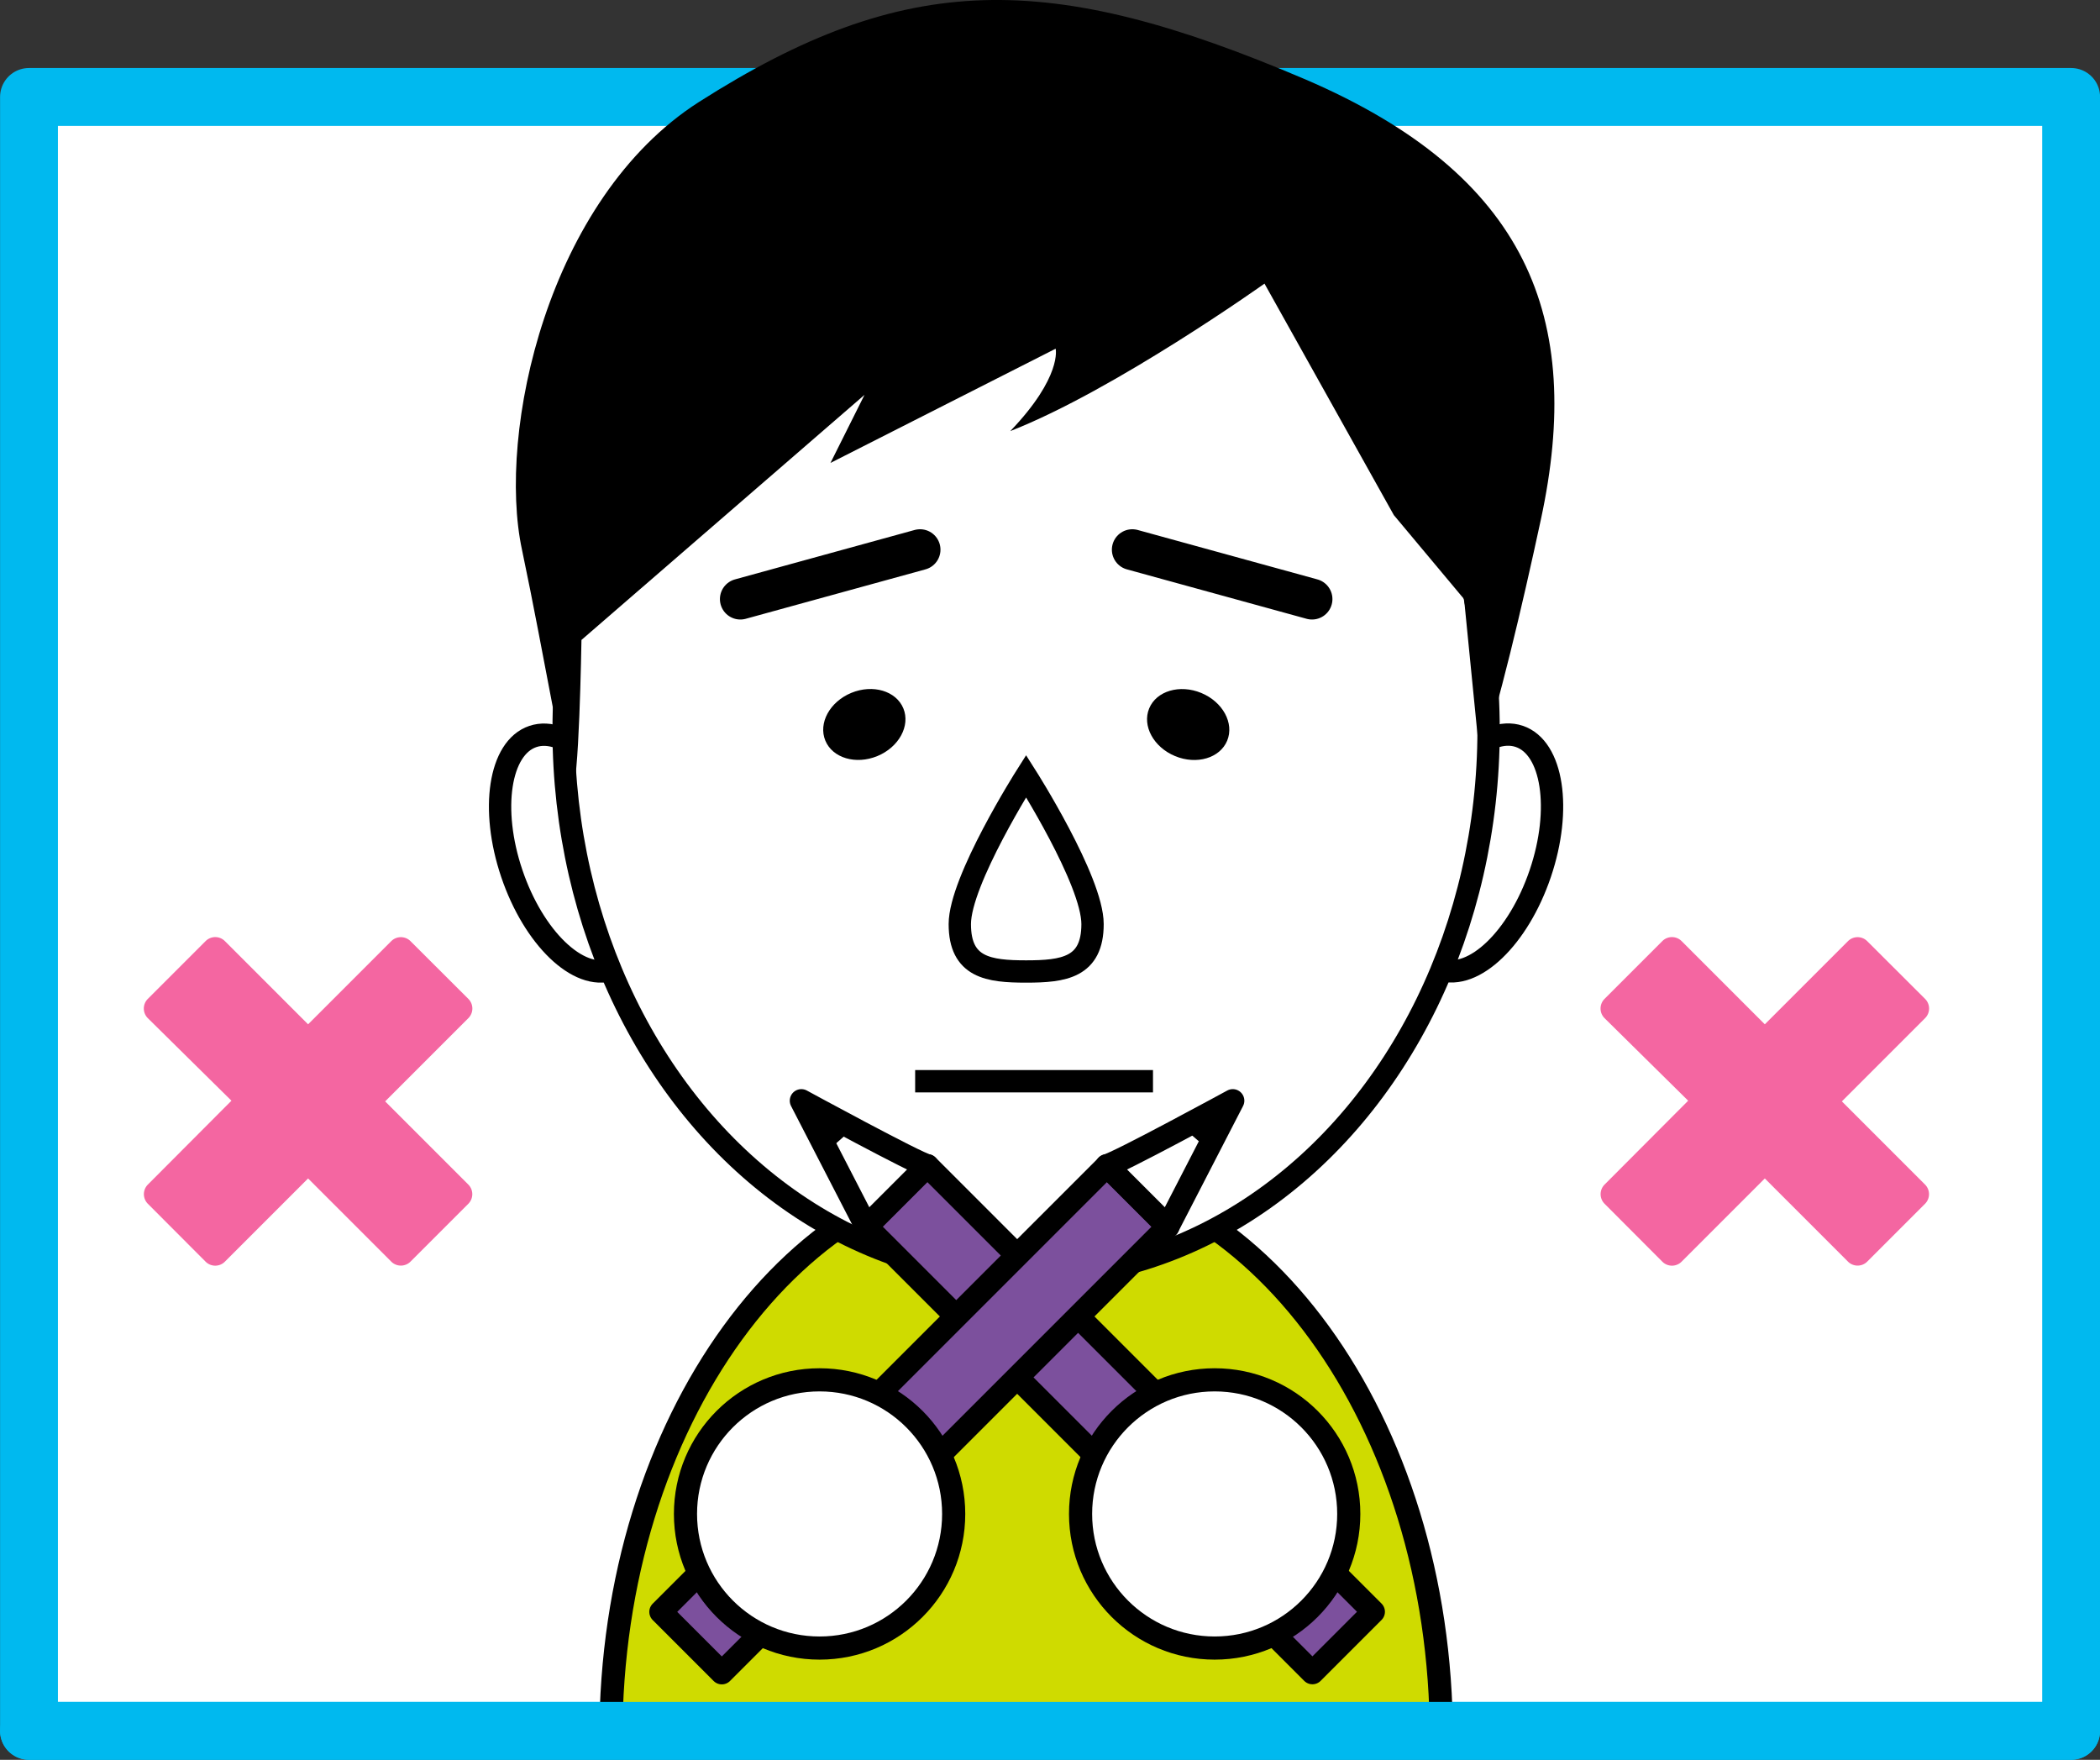
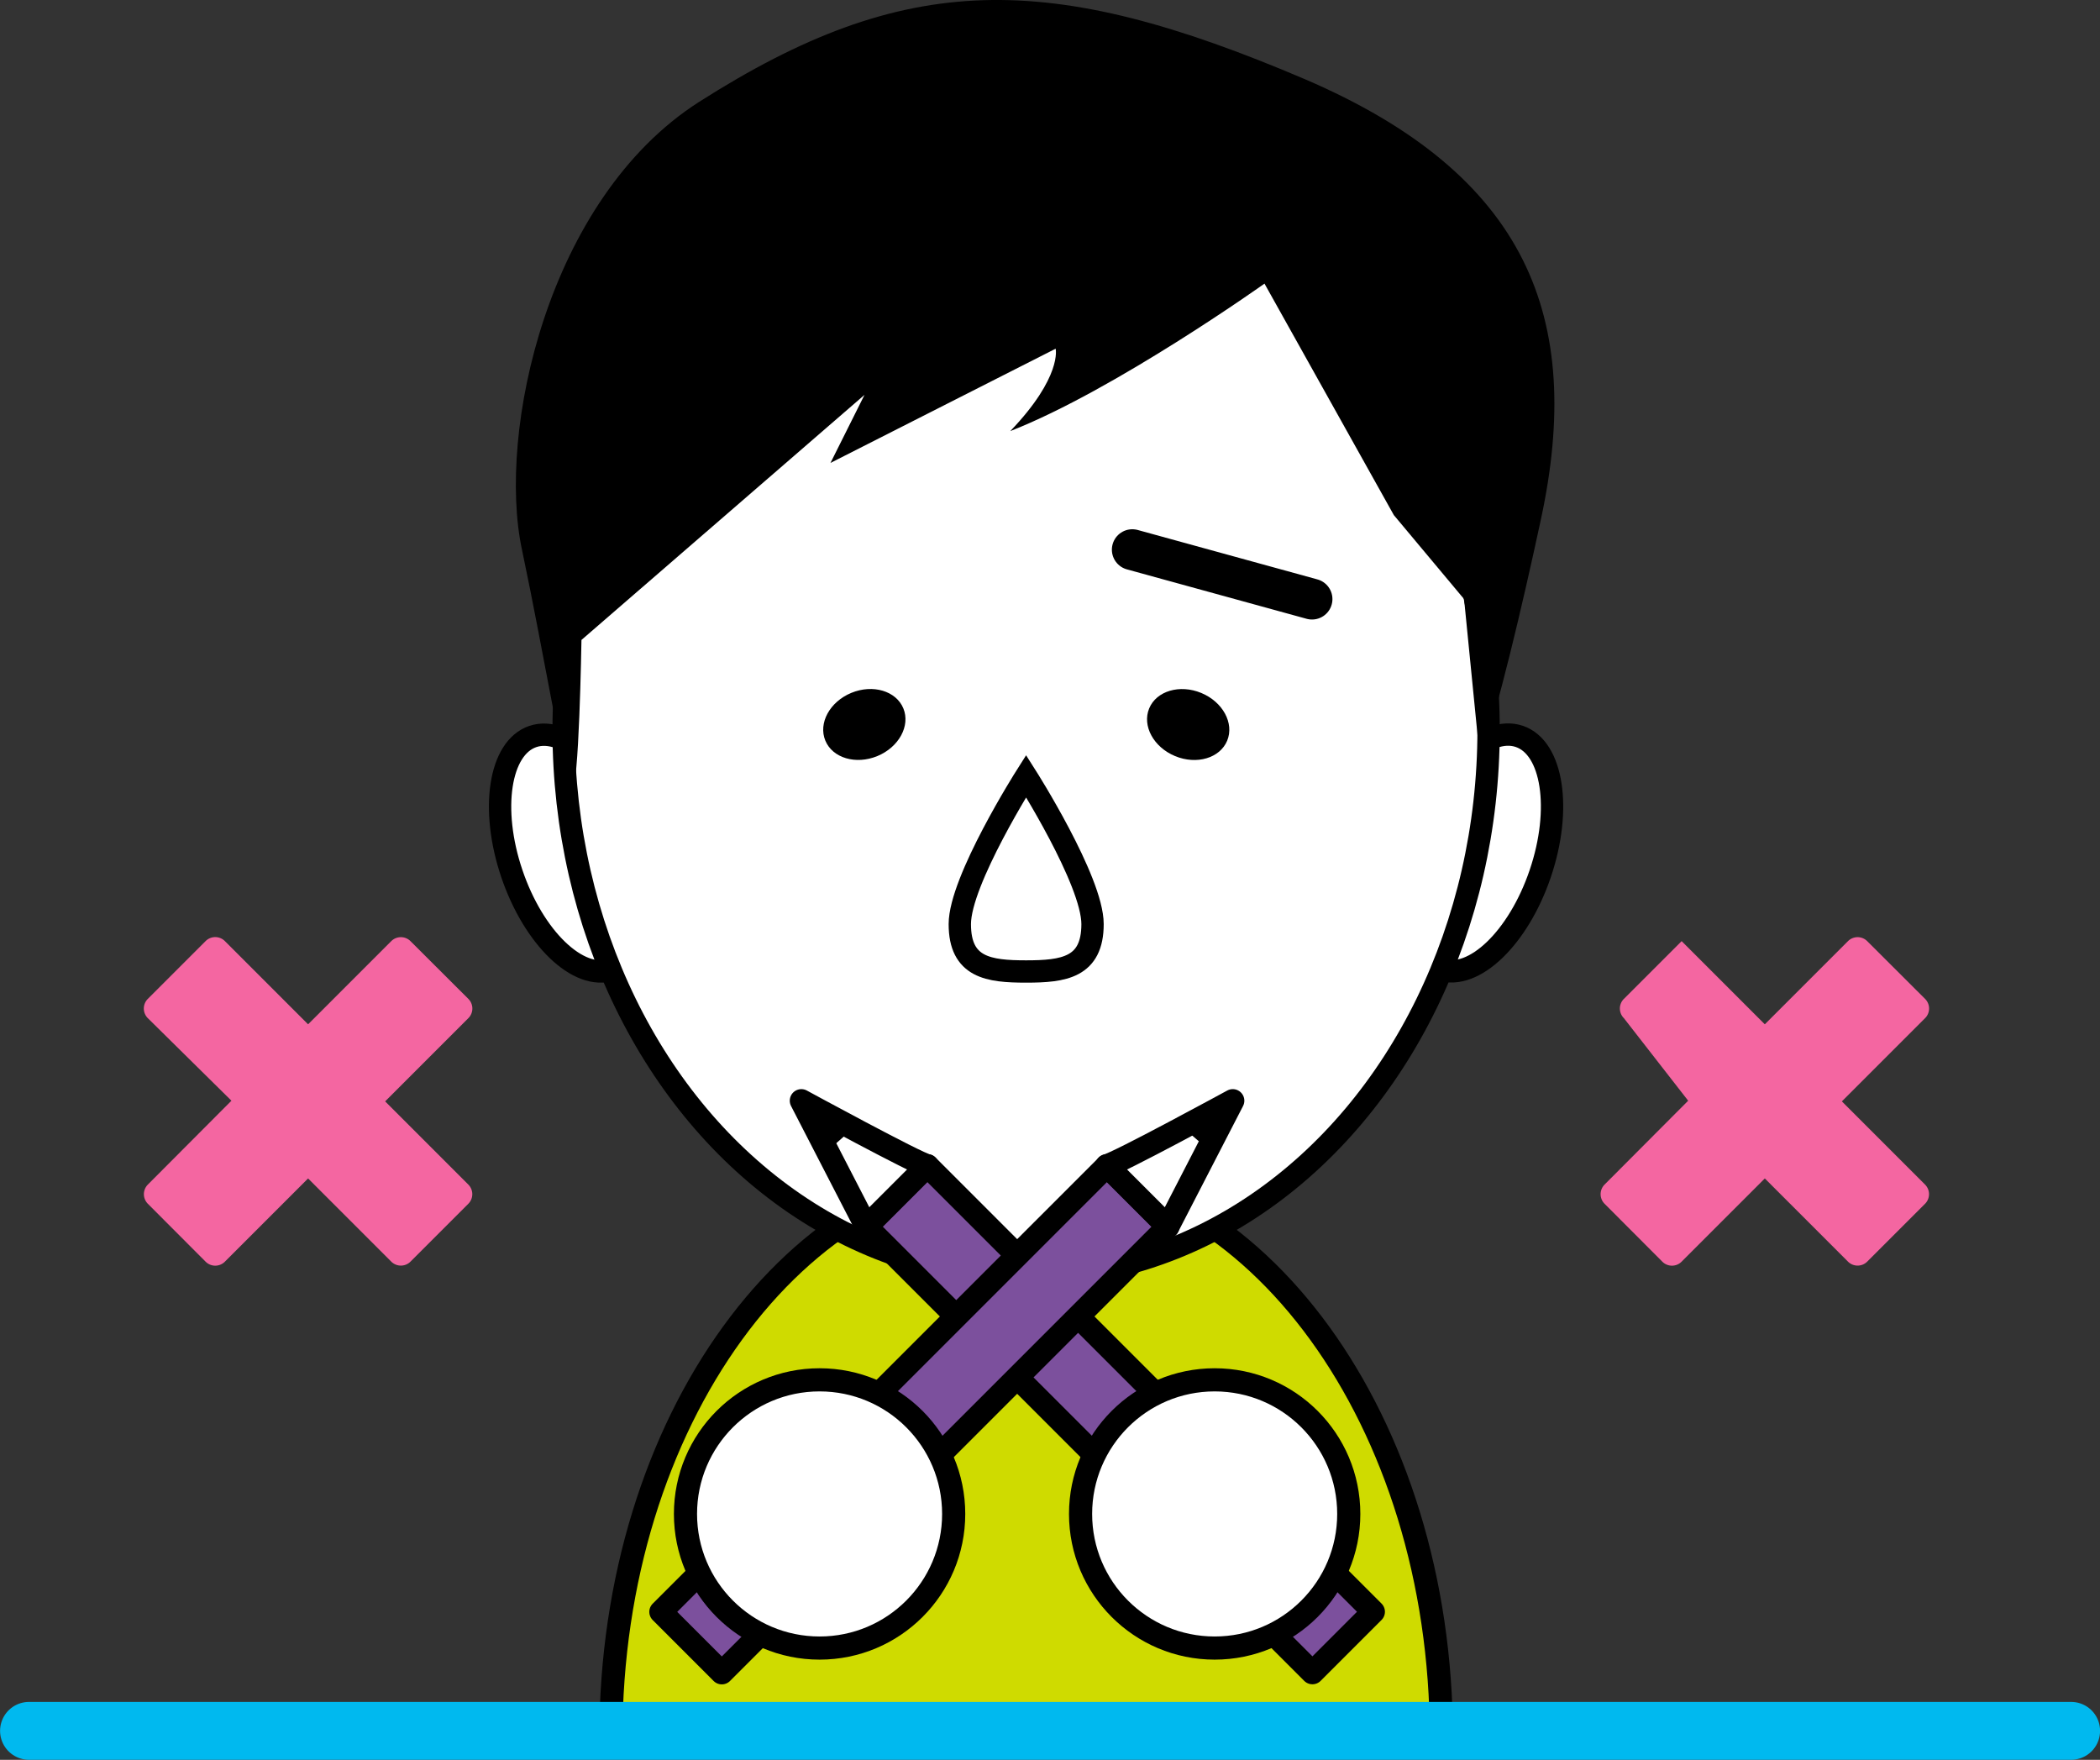
<svg xmlns="http://www.w3.org/2000/svg" viewBox="0 0 154.25 129.25">
  <rect x="0" y="0" width="154.25" height="129.25" fill="#333333" stroke="none" />
  <defs>
    <style>.cls-1,.cls-3,.cls-4,.cls-8,.cls-9{fill:#fff;}.cls-1,.cls-9{stroke:#00b9ef;stroke-width:4.25px;}.cls-1,.cls-2,.cls-3,.cls-4,.cls-6,.cls-7,.cls-8,.cls-9{stroke-linecap:round;}.cls-1,.cls-2,.cls-3,.cls-5,.cls-6,.cls-7,.cls-8{stroke-linejoin:round;}.cls-2{fill:#cfdb00;}.cls-2,.cls-3,.cls-4,.cls-5,.cls-6,.cls-7,.cls-8{stroke:#000;}.cls-2,.cls-7,.cls-8{stroke-width:1.7px;}.cls-3,.cls-4,.cls-5{stroke-width:1.64px;}.cls-4,.cls-9{stroke-miterlimit:10;}.cls-5,.cls-6{fill:none;}.cls-6{stroke-width:3px;}.cls-7{fill:#7c509d;}.cls-10{fill:#f466a1;}</style>
  </defs>
  <g id="illustration">
-     <rect class="cls-1" x="2.13" y="7.12" width="150" height="120" />
    <path class="cls-2" d="M105.87,127.61h-61c0-23.19,13.66-42,30.5-42S105.87,104.42,105.87,127.61Z" />
    <ellipse class="cls-3" cx="42.04" cy="62.65" rx="4.69" ry="9.04" transform="translate(-17.87 16.79) rotate(-18.7)" />
    <ellipse class="cls-3" cx="108.71" cy="62.65" rx="9.04" ry="4.69" transform="translate(14.5 145.53) rotate(-71.3)" />
    <ellipse class="cls-3" cx="75.37" cy="53.61" rx="33.97" ry="40.17" />
    <path class="cls-4" d="M75.37,71.35c2.75,0,4.88-.28,4.88-3.48S75.37,57,75.37,57,70.5,64.67,70.5,67.87,72.62,71.35,75.37,71.35Z" />
-     <line class="cls-5" x1="67.22" y1="79.41" x2="84.69" y2="79.41" />
    <ellipse cx="63.48" cy="53.21" rx="3.1" ry="2.51" transform="translate(-15.51 28.3) rotate(-22.47)" />
-     <line class="cls-6" x1="67.58" y1="40.37" x2="54.38" y2="44" />
    <ellipse cx="87.27" cy="53.21" rx="2.51" ry="3.1" transform="translate(4.75 113.52) rotate(-67.53)" />
    <line class="cls-6" x1="83.17" y1="40.37" x2="96.37" y2="44" />
    <path d="M92.88,20.83s-11,7.83-18.67,10.83c3.83-4,3.33-6.05,3.33-6.05L61,34l2.5-5L42.71,47S42.53,58.3,42,57.83s-2-9.59-3.66-17.46c-1.84-8.6,1.86-25.76,13-32.88C66.5-2.17,77-2.23,95.88,5.83c16.29,7,20.5,17.5,17.3,32.33-1.39,6.46-3.13,13.82-4.47,17.65L107.54,44l-5.16-6.17Z" />
    <rect class="cls-7" x="79.09" y="81.07" width="6.33" height="46.33" transform="translate(-49.61 88.69) rotate(-45)" />
    <path class="cls-8" d="M68.11,85.61c-.71-.12-9.25-4.77-9.25-4.77l4.77,9.25Z" />
    <polygon points="62.65 82.88 60.77 84.54 58.86 80.84 62.65 82.88" />
    <rect class="cls-7" x="43.99" y="101.07" width="46.33" height="6.33" transform="translate(-54.03 78.02) rotate(-45)" />
    <path class="cls-8" d="M81.3,85.61c.71-.12,9.25-4.77,9.25-4.77l-4.77,9.25Z" />
    <polygon points="86.89 82.81 88.89 84.54 90.55 80.84 86.89 82.81" />
    <circle class="cls-8" cx="60.2" cy="111.19" r="9.85" />
    <circle class="cls-8" cx="89.22" cy="111.19" r="9.85" />
    <line class="cls-9" x1="2.13" y1="127.12" x2="152.13" y2="127.12" />
-     <path class="cls-10" d="M141.4,87l-6.11-6.11,6.11-6.11a1,1,0,0,0,0-1.42l-4.25-4.24a1,1,0,0,0-1.41,0l-6.11,6.11-6.11-6.11a1,1,0,0,0-1.42,0l-4.24,4.24a1,1,0,0,0,0,1.42L124,80.84,117.86,87a1,1,0,0,0,0,1.41l4.24,4.25a1,1,0,0,0,1.42,0l6.11-6.11,6.11,6.11a1,1,0,0,0,1.41,0l4.25-4.25A1,1,0,0,0,141.4,87Z" />
+     <path class="cls-10" d="M141.4,87l-6.11-6.11,6.11-6.11a1,1,0,0,0,0-1.42l-4.25-4.24a1,1,0,0,0-1.41,0l-6.11,6.11-6.11-6.11l-4.24,4.24a1,1,0,0,0,0,1.42L124,80.84,117.86,87a1,1,0,0,0,0,1.41l4.24,4.25a1,1,0,0,0,1.42,0l6.11-6.11,6.11,6.11a1,1,0,0,0,1.41,0l4.25-4.25A1,1,0,0,0,141.4,87Z" />
    <path class="cls-10" d="M34.4,87l-6.11-6.11,6.11-6.11a1,1,0,0,0,0-1.42l-4.25-4.24a1,1,0,0,0-1.41,0l-6.11,6.11-6.11-6.11a1,1,0,0,0-1.42,0l-4.24,4.24a1,1,0,0,0,0,1.42L17,80.84,10.86,87a1,1,0,0,0,0,1.41l4.24,4.25a1,1,0,0,0,1.42,0l6.11-6.11,6.11,6.11a1,1,0,0,0,1.41,0l4.25-4.25A1,1,0,0,0,34.4,87Z" />
  </g>
</svg>